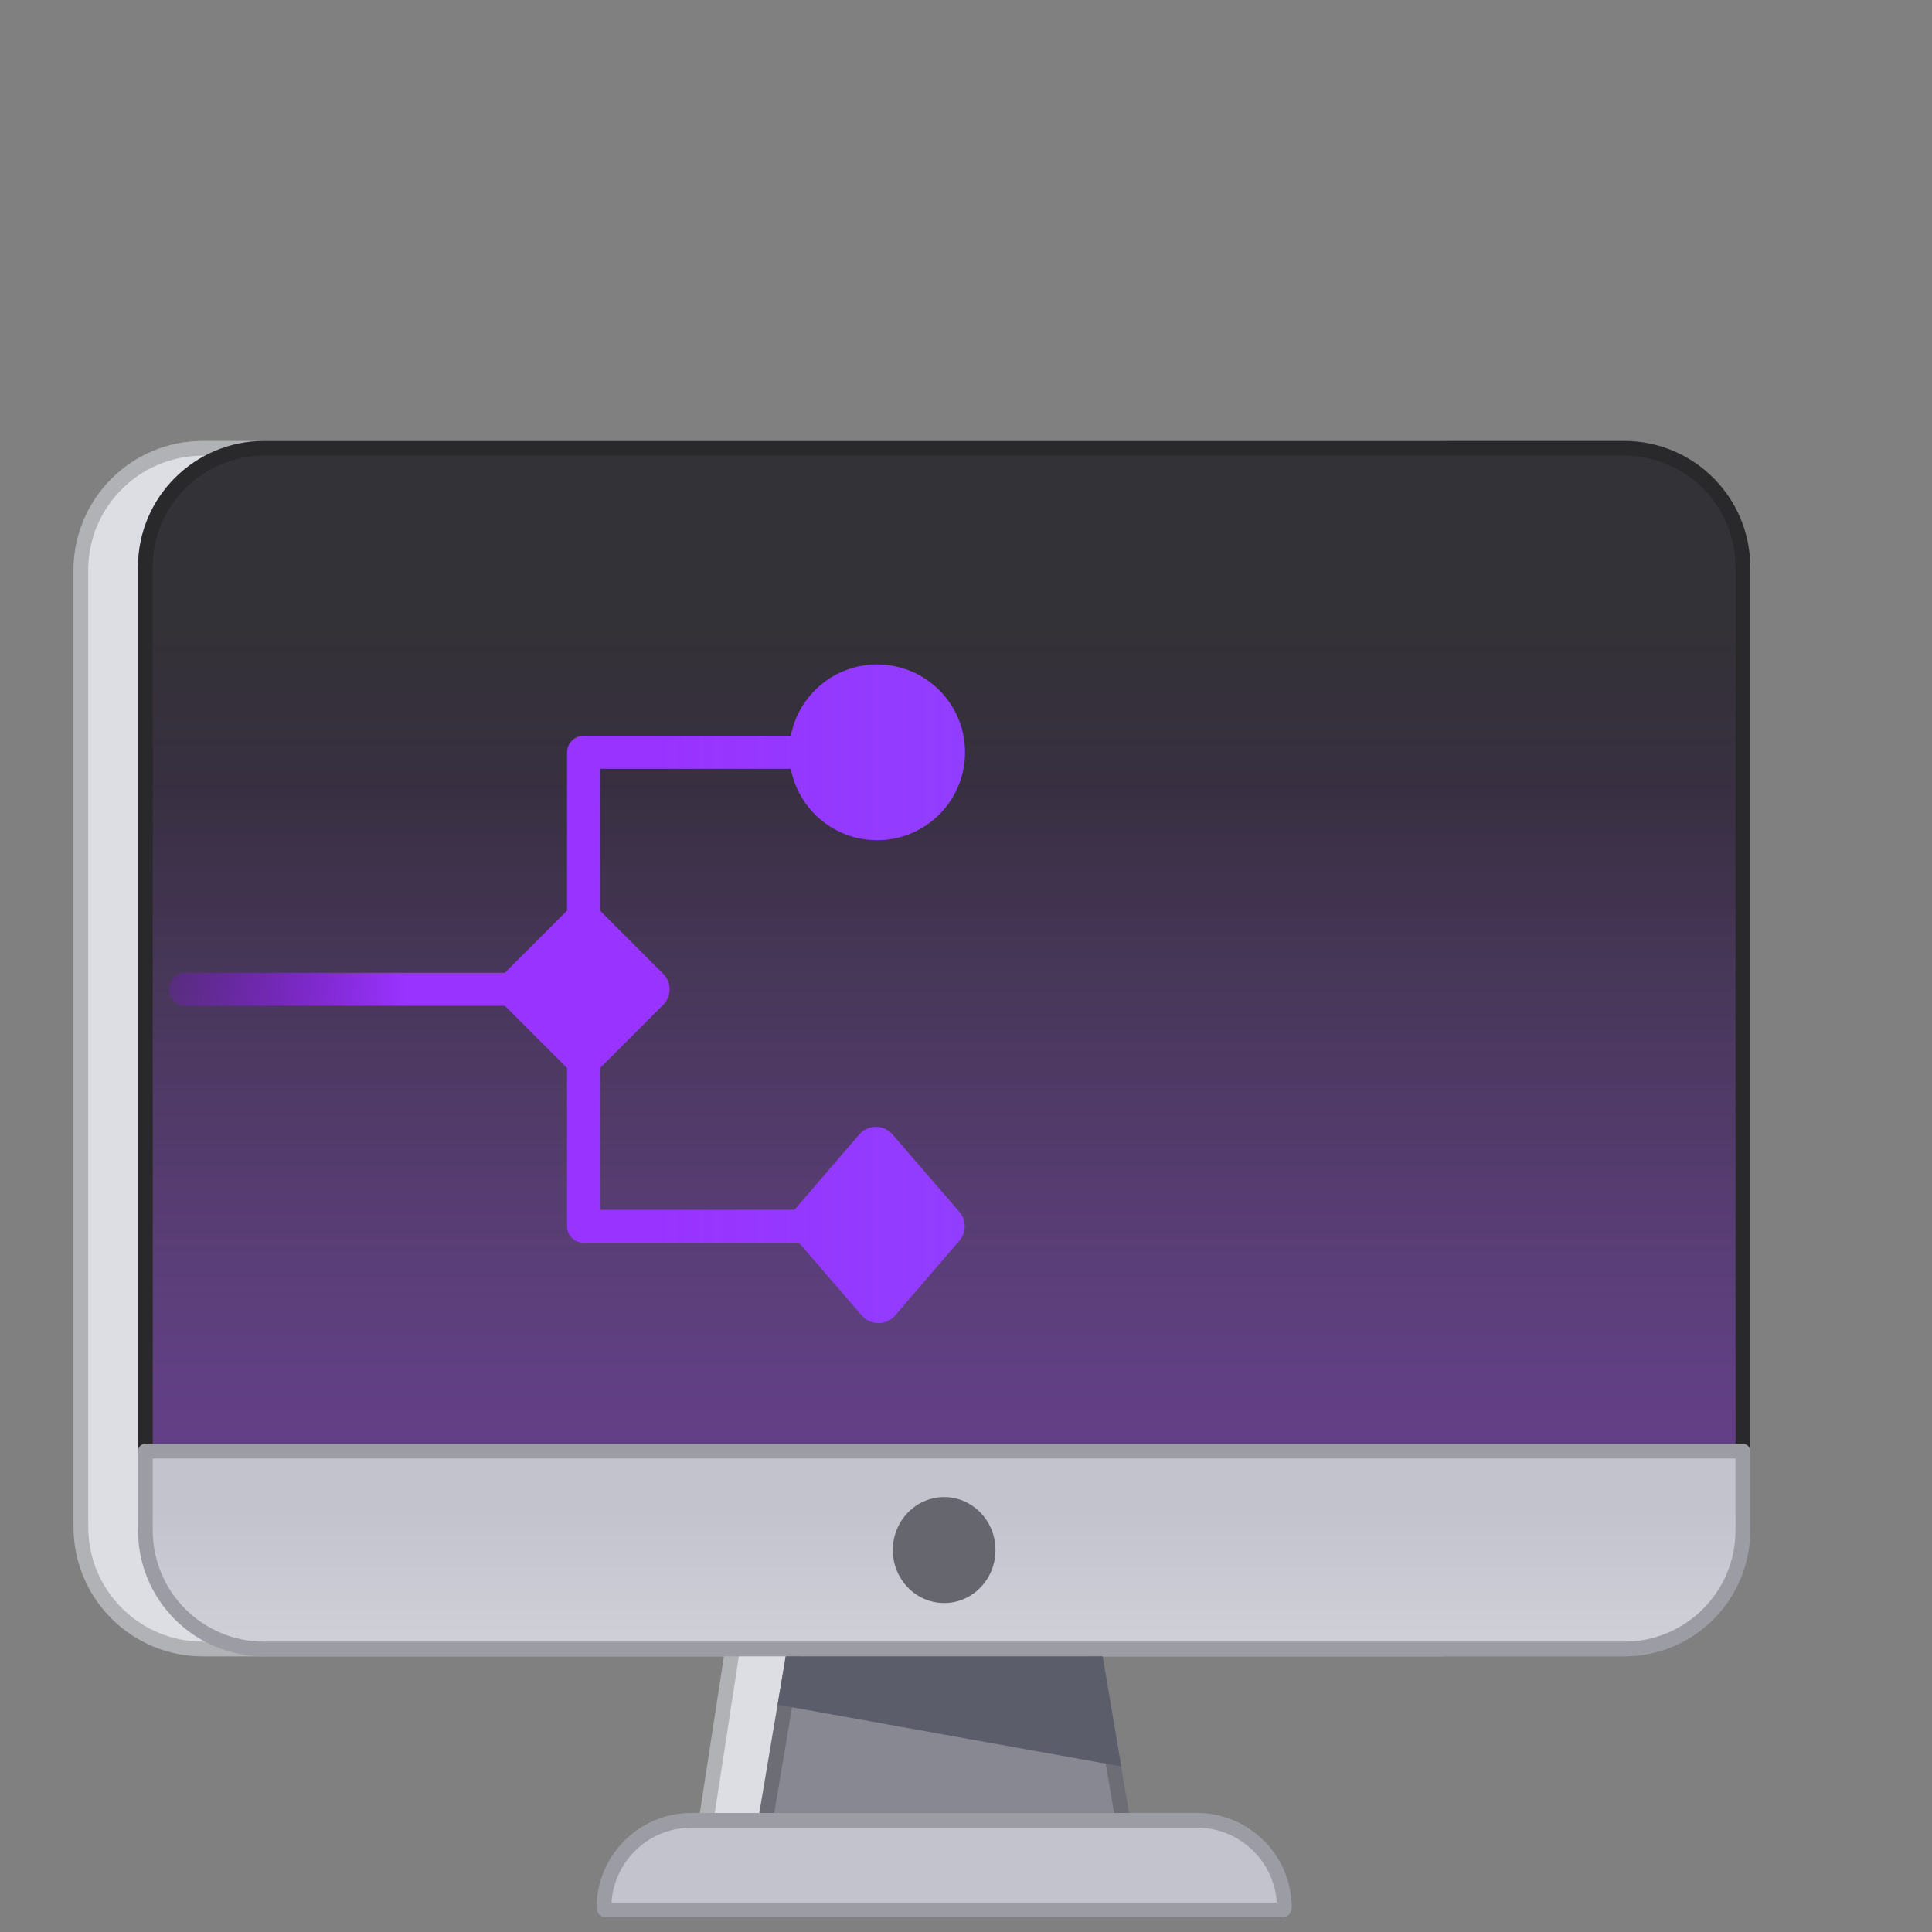
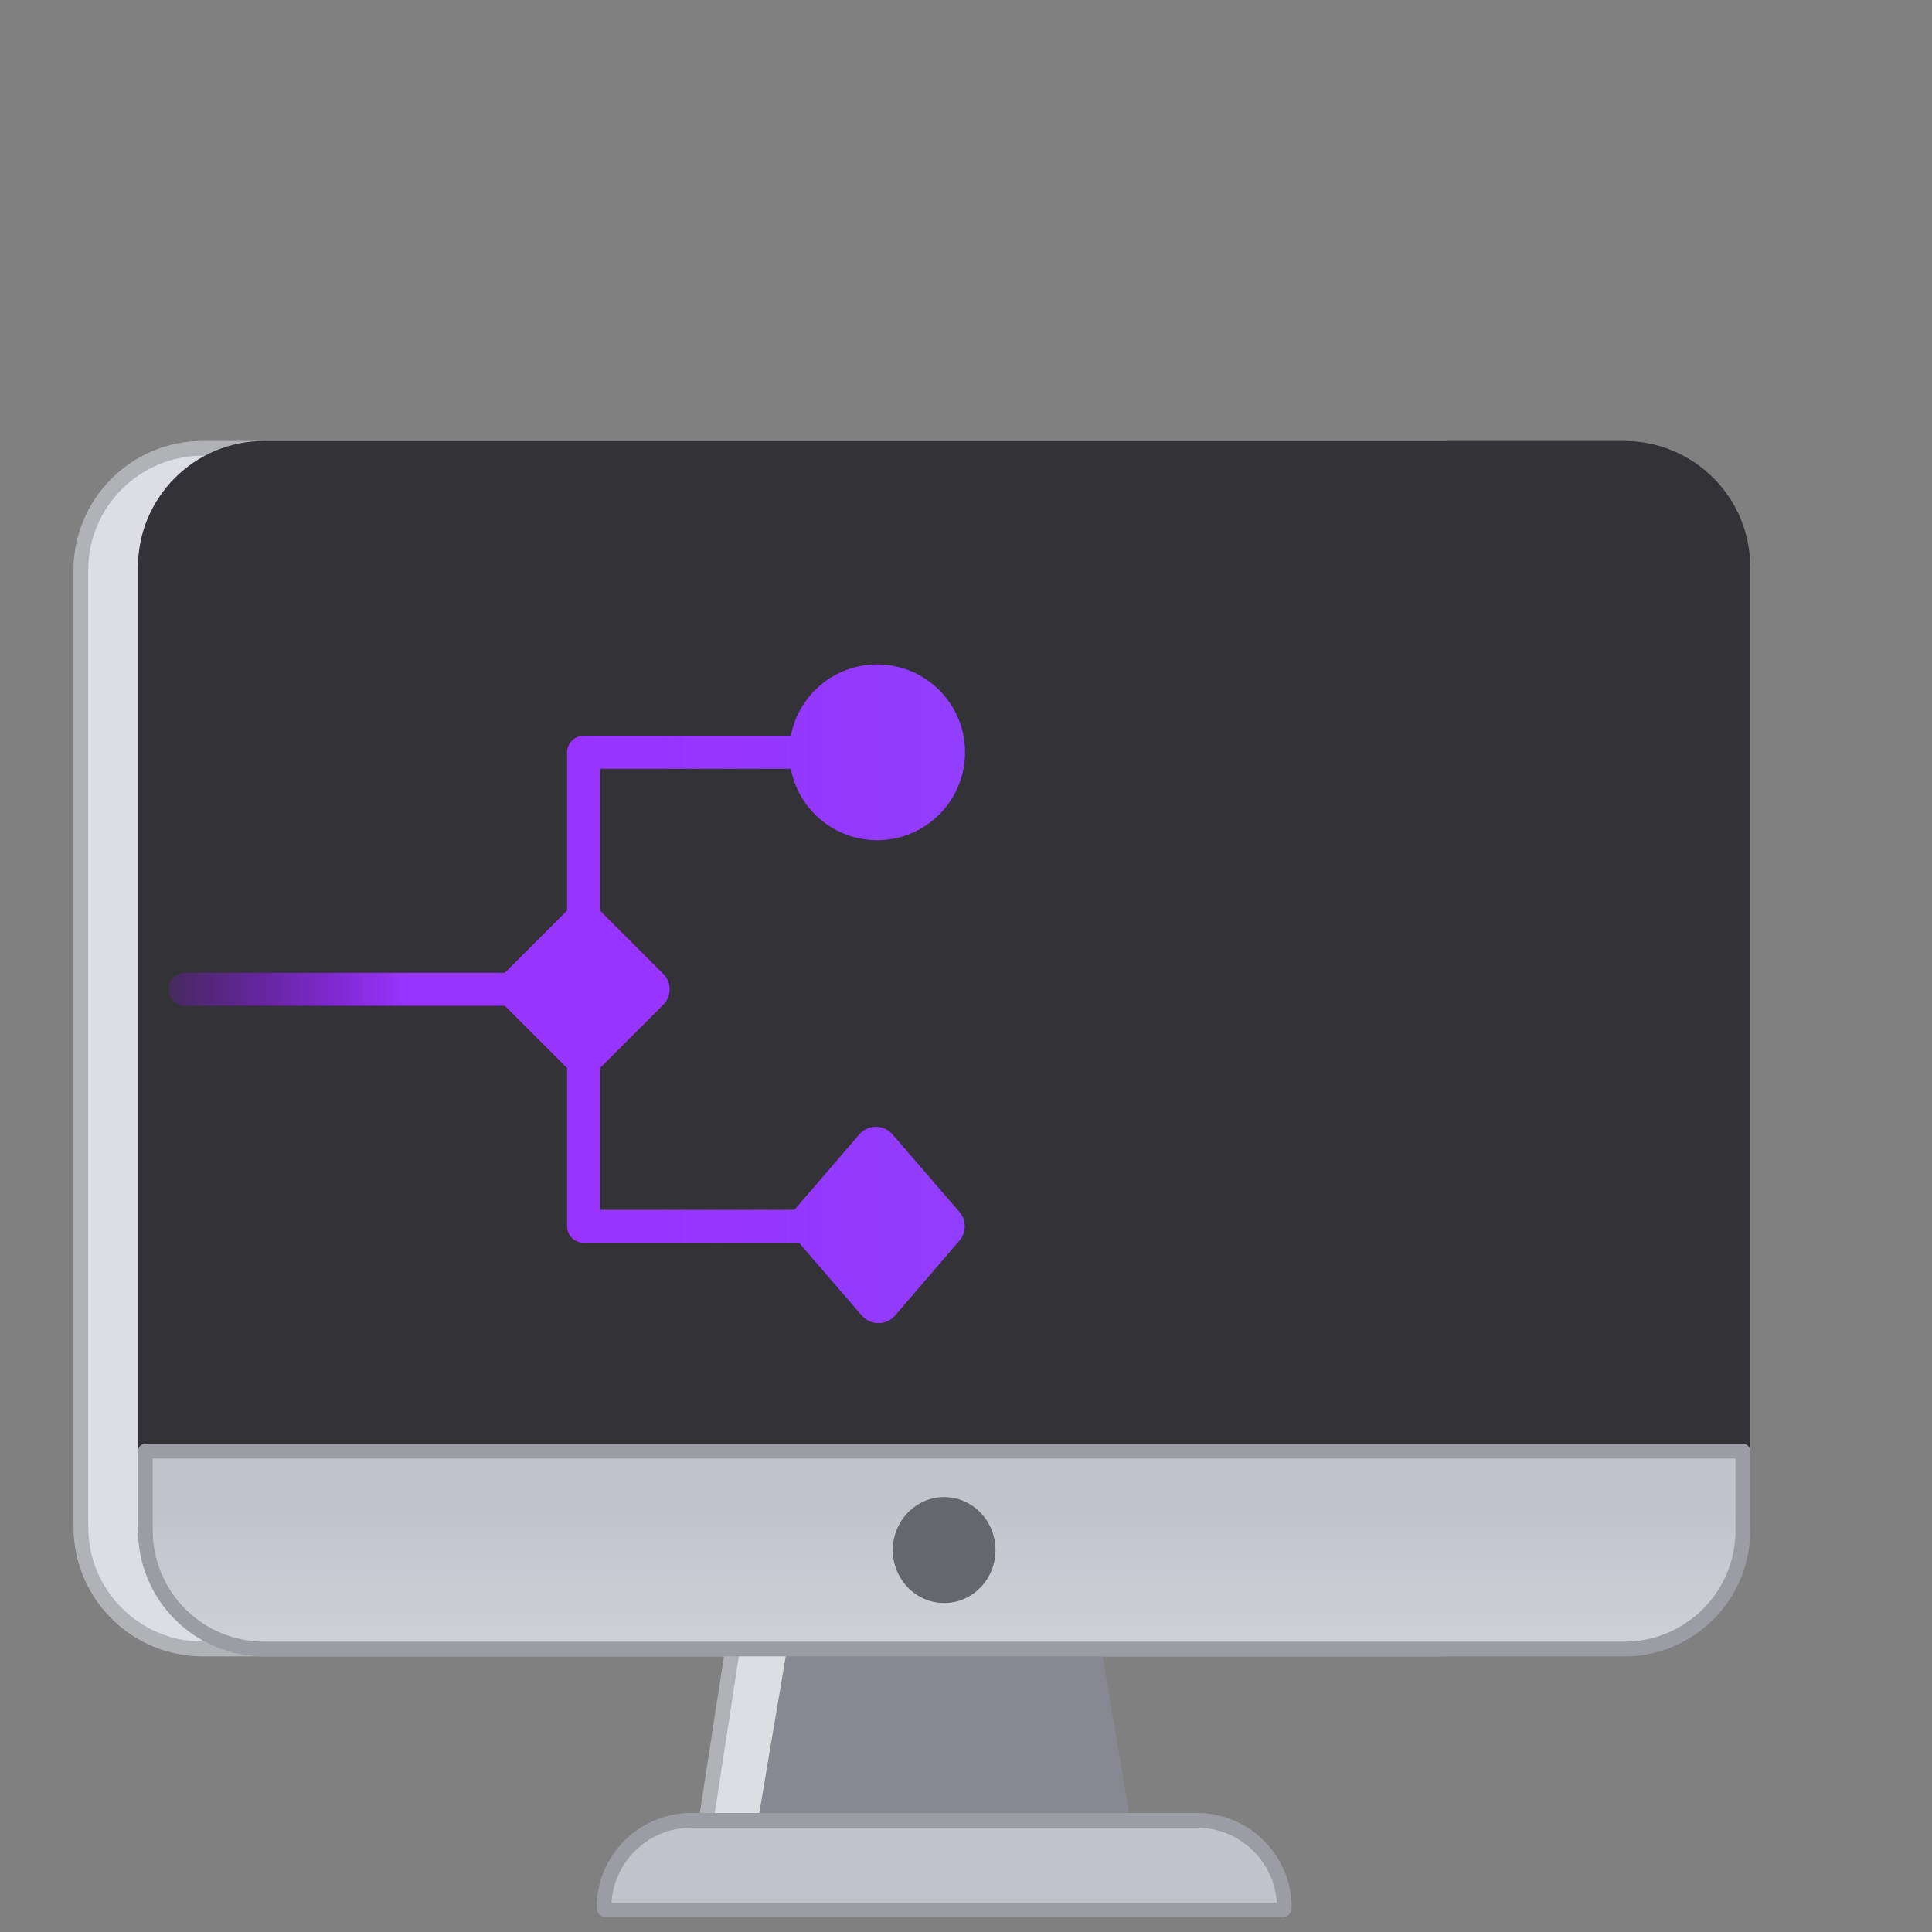
<svg xmlns="http://www.w3.org/2000/svg" width="92" height="92" viewBox="0 0 92 92" fill="none">
  <rect x="0" y="0" width="92" height="92" fill="#808080" stroke="none" />
  <path d="M3.853 72.62H3.853L3.852 72.61C3.851 72.554 3.85 72.498 3.85 72.442V27.153C3.85 23.948 6.448 21.35 9.653 21.35H68.54C71.745 21.35 74.343 23.948 74.343 27.153V68.749V69.1H74.346V72.719C74.346 75.924 71.748 78.522 68.543 78.522H46.642H46.234L46.296 78.926L47.496 86.729H33.621L34.821 78.926L34.883 78.522H34.475H9.655C6.451 78.522 3.853 75.924 3.853 72.719V72.62Z" fill="#DDDEE4" />
  <path d="M3.853 72.62H3.853L3.852 72.61C3.851 72.554 3.85 72.498 3.85 72.442V27.153C3.85 23.948 6.448 21.35 9.653 21.35H68.54C71.745 21.35 74.343 23.948 74.343 27.153V68.749V69.1H74.346V72.719C74.346 75.924 71.748 78.522 68.543 78.522H46.642H46.234L46.296 78.926L47.496 86.729H33.621L34.821 78.926L34.883 78.522H34.475H9.655C6.451 78.522 3.853 75.924 3.853 72.719V72.62Z" stroke="#DDDEE4" stroke-width="0.7" />
  <path d="M3.853 72.62H3.853L3.852 72.61C3.851 72.554 3.85 72.498 3.85 72.442V27.153C3.85 23.948 6.448 21.35 9.653 21.35H68.54C71.745 21.35 74.343 23.948 74.343 27.153V68.749V69.1H74.346V72.719C74.346 75.924 71.748 78.522 68.543 78.522H46.642H46.234L46.296 78.926L47.496 86.729H33.621L34.821 78.926L34.883 78.522H34.475H9.655C6.451 78.522 3.853 75.924 3.853 72.719V72.62Z" stroke="black" stroke-opacity="0.2" stroke-width="0.7" />
  <path d="M53.502 86.899L51.354 74.163H38.565L36.417 86.899C36.256 87.853 36.991 88.722 37.959 88.722H51.961C52.928 88.722 53.663 87.853 53.502 86.899Z" fill="#888893" />
  <path d="M53.502 86.899L51.354 74.163H38.565L36.417 86.899C36.256 87.853 36.991 88.722 37.959 88.722H51.961C52.928 88.722 53.663 87.853 53.502 86.899Z" stroke="#888893" stroke-width="0.7" stroke-linejoin="round" />
-   <path d="M53.502 86.899L51.354 74.163H38.565L36.417 86.899C36.256 87.853 36.991 88.722 37.959 88.722H51.961C52.928 88.722 53.663 87.853 53.502 86.899Z" stroke="black" stroke-opacity="0.2" stroke-width="0.7" stroke-linejoin="round" />
  <path d="M6.921 27C6.921 23.88 9.451 21.35 12.571 21.35H77.344C80.465 21.35 82.994 23.88 82.994 27V72.595C82.994 75.716 80.465 78.245 77.344 78.245H12.571C9.451 78.245 6.921 75.716 6.921 72.595V27Z" fill="#333236" />
-   <path d="M6.921 27C6.921 23.88 9.451 21.35 12.571 21.35H77.344C80.465 21.35 82.994 23.88 82.994 27V72.595C82.994 75.716 80.465 78.245 77.344 78.245H12.571C9.451 78.245 6.921 75.716 6.921 72.595V27Z" fill="url(#paint0_linear_6906_27130)" fill-opacity="0.2" />
-   <path d="M6.921 27C6.921 23.88 9.451 21.35 12.571 21.35H77.344C80.465 21.35 82.994 23.88 82.994 27V72.595C82.994 75.716 80.465 78.245 77.344 78.245H12.571C9.451 78.245 6.921 75.716 6.921 72.595V27Z" fill="url(#paint1_linear_6906_27130)" />
  <path d="M6.921 27C6.921 23.88 9.451 21.35 12.571 21.35H77.344C80.465 21.35 82.994 23.88 82.994 27V72.595C82.994 75.716 80.465 78.245 77.344 78.245H12.571C9.451 78.245 6.921 75.716 6.921 72.595V27Z" stroke="#333236" stroke-width="0.7" />
-   <path d="M6.921 27C6.921 23.88 9.451 21.35 12.571 21.35H77.344C80.465 21.35 82.994 23.88 82.994 27V72.595C82.994 75.716 80.465 78.245 77.344 78.245H12.571C9.451 78.245 6.921 75.716 6.921 72.595V27Z" stroke="black" stroke-opacity="0.2" stroke-width="0.7" />
  <path d="M6.923 69.101L82.993 69.101V72.874C82.993 75.994 80.464 78.523 77.344 78.523L12.573 78.523C9.453 78.523 6.923 75.994 6.923 72.874L6.923 69.101Z" fill="#C2C3CD" />
  <path d="M6.923 69.101L82.993 69.101V72.874C82.993 75.994 80.464 78.523 77.344 78.523L12.573 78.523C9.453 78.523 6.923 75.994 6.923 72.874L6.923 69.101Z" fill="url(#paint2_linear_6906_27130)" fill-opacity="0.3" />
  <path d="M6.923 69.101L82.993 69.101V72.874C82.993 75.994 80.464 78.523 77.344 78.523L12.573 78.523C9.453 78.523 6.923 75.994 6.923 72.874L6.923 69.101Z" stroke="#C2C3CD" stroke-width="0.7" stroke-linejoin="round" />
  <path d="M6.923 69.101L82.993 69.101V72.874C82.993 75.994 80.464 78.523 77.344 78.523L12.573 78.523C9.453 78.523 6.923 75.994 6.923 72.874L6.923 69.101Z" stroke="black" stroke-opacity="0.2" stroke-width="0.7" stroke-linejoin="round" />
  <path d="M28.76 90.849C28.76 88.547 30.626 86.682 32.927 86.682H56.992C59.293 86.682 61.159 88.547 61.159 90.849C61.159 90.905 61.113 90.95 61.057 90.95H28.862C28.806 90.95 28.76 90.905 28.76 90.849Z" fill="#C2C3CD" />
  <path d="M28.76 90.849C28.76 88.547 30.626 86.682 32.927 86.682H56.992C59.293 86.682 61.159 88.547 61.159 90.849C61.159 90.905 61.113 90.95 61.057 90.95H28.862C28.806 90.95 28.76 90.905 28.76 90.849Z" stroke="#C2C3CD" stroke-width="0.7" />
  <path d="M28.76 90.849C28.76 88.547 30.626 86.682 32.927 86.682H56.992C59.293 86.682 61.159 88.547 61.159 90.849C61.159 90.905 61.113 90.95 61.057 90.95H28.862C28.806 90.95 28.76 90.905 28.76 90.849Z" stroke="black" stroke-opacity="0.2" stroke-width="0.7" />
  <path fill-rule="evenodd" clip-rule="evenodd" d="M47.404 73.812C47.404 72.419 46.31 71.289 44.96 71.289C44.311 71.289 43.69 71.555 43.231 72.028C42.773 72.501 42.515 73.143 42.515 73.812C42.515 75.205 43.61 76.334 44.96 76.334C46.31 76.334 47.404 75.205 47.404 73.812Z" fill="#66666E" />
-   <path d="M37.03 81.175L37.416 78.874H52.506L53.393 84.115L37.03 81.175Z" fill="#5C5D6A" />
  <path fill-rule="evenodd" clip-rule="evenodd" d="M8.821 46.325C8.388 46.325 8.036 46.676 8.036 47.11C8.036 47.544 8.388 47.895 8.821 47.895L24.039 47.895L27.002 50.858L27.002 58.396C27.002 58.83 27.354 59.181 27.788 59.181L38.051 59.181L41.037 62.642C41.456 63.127 42.207 63.126 42.624 62.641L45.687 59.077C46.025 58.684 46.025 58.103 45.686 57.711L42.502 54.021C42.084 53.536 41.333 53.537 40.916 54.023L37.853 57.586C37.846 57.594 37.839 57.602 37.832 57.611L28.573 57.611L28.573 50.858L31.58 47.85C31.989 47.442 31.989 46.779 31.58 46.37L28.573 43.362L28.573 36.609L37.658 36.609C38.026 38.545 39.727 40.009 41.769 40.009C44.08 40.009 45.954 38.135 45.954 35.824C45.954 33.513 44.08 31.64 41.769 31.64C39.727 31.64 38.026 33.103 37.658 35.039L27.788 35.039C27.579 35.039 27.38 35.122 27.232 35.269C27.085 35.416 27.002 35.616 27.002 35.824L27.002 43.362L24.039 46.325L8.821 46.325Z" fill="url(#paint3_linear_6906_27130)" />
  <path fill-rule="evenodd" clip-rule="evenodd" d="M8.821 46.325C8.388 46.325 8.036 46.676 8.036 47.11C8.036 47.544 8.388 47.895 8.821 47.895L24.039 47.895L27.002 50.858L27.002 58.396C27.002 58.83 27.354 59.181 27.788 59.181L38.051 59.181L41.037 62.642C41.456 63.127 42.207 63.126 42.624 62.641L45.687 59.077C46.025 58.684 46.025 58.103 45.686 57.711L42.502 54.021C42.084 53.536 41.333 53.537 40.916 54.023L37.853 57.586C37.846 57.594 37.839 57.602 37.832 57.611L28.573 57.611L28.573 50.858L31.58 47.85C31.989 47.442 31.989 46.779 31.58 46.37L28.573 43.362L28.573 36.609L37.658 36.609C38.026 38.545 39.727 40.009 41.769 40.009C44.08 40.009 45.954 38.135 45.954 35.824C45.954 33.513 44.08 31.64 41.769 31.64C39.727 31.64 38.026 33.103 37.658 35.039L27.788 35.039C27.579 35.039 27.38 35.122 27.232 35.269C27.085 35.416 27.002 35.616 27.002 35.824L27.002 43.362L24.039 46.325L8.821 46.325Z" fill="url(#paint4_linear_6906_27130)" fill-opacity="0.2" />
  <defs>
    <linearGradient id="paint0_linear_6906_27130" x1="44.958" y1="37.668" x2="44.958" y2="67.455" gradientUnits="userSpaceOnUse">
      <stop stop-color="white" stop-opacity="0" />
      <stop offset="1" stop-color="white" />
    </linearGradient>
    <linearGradient id="paint1_linear_6906_27130" x1="44.958" y1="29.635" x2="44.958" y2="141.702" gradientUnits="userSpaceOnUse">
      <stop stop-color="#760DDE" stop-opacity="0" />
      <stop offset="1" stop-color="#6500C2" />
    </linearGradient>
    <linearGradient id="paint2_linear_6906_27130" x1="44.958" y1="71.868" x2="44.958" y2="80.913" gradientUnits="userSpaceOnUse">
      <stop stop-color="white" stop-opacity="0" />
      <stop offset="1" stop-color="white" />
    </linearGradient>
    <linearGradient id="paint3_linear_6906_27130" x1="19.28" y1="47.322" x2="5.075" y2="47.322" gradientUnits="userSpaceOnUse">
      <stop stop-color="#9933FF" />
      <stop offset="1" stop-color="#8F00FF" stop-opacity="0" />
    </linearGradient>
    <linearGradient id="paint4_linear_6906_27130" x1="31.293" y1="57.951" x2="52.085" y2="57.951" gradientUnits="userSpaceOnUse">
      <stop stop-color="#617EFF" stop-opacity="0" />
      <stop offset="1" stop-color="#617EFF" />
    </linearGradient>
  </defs>
</svg>